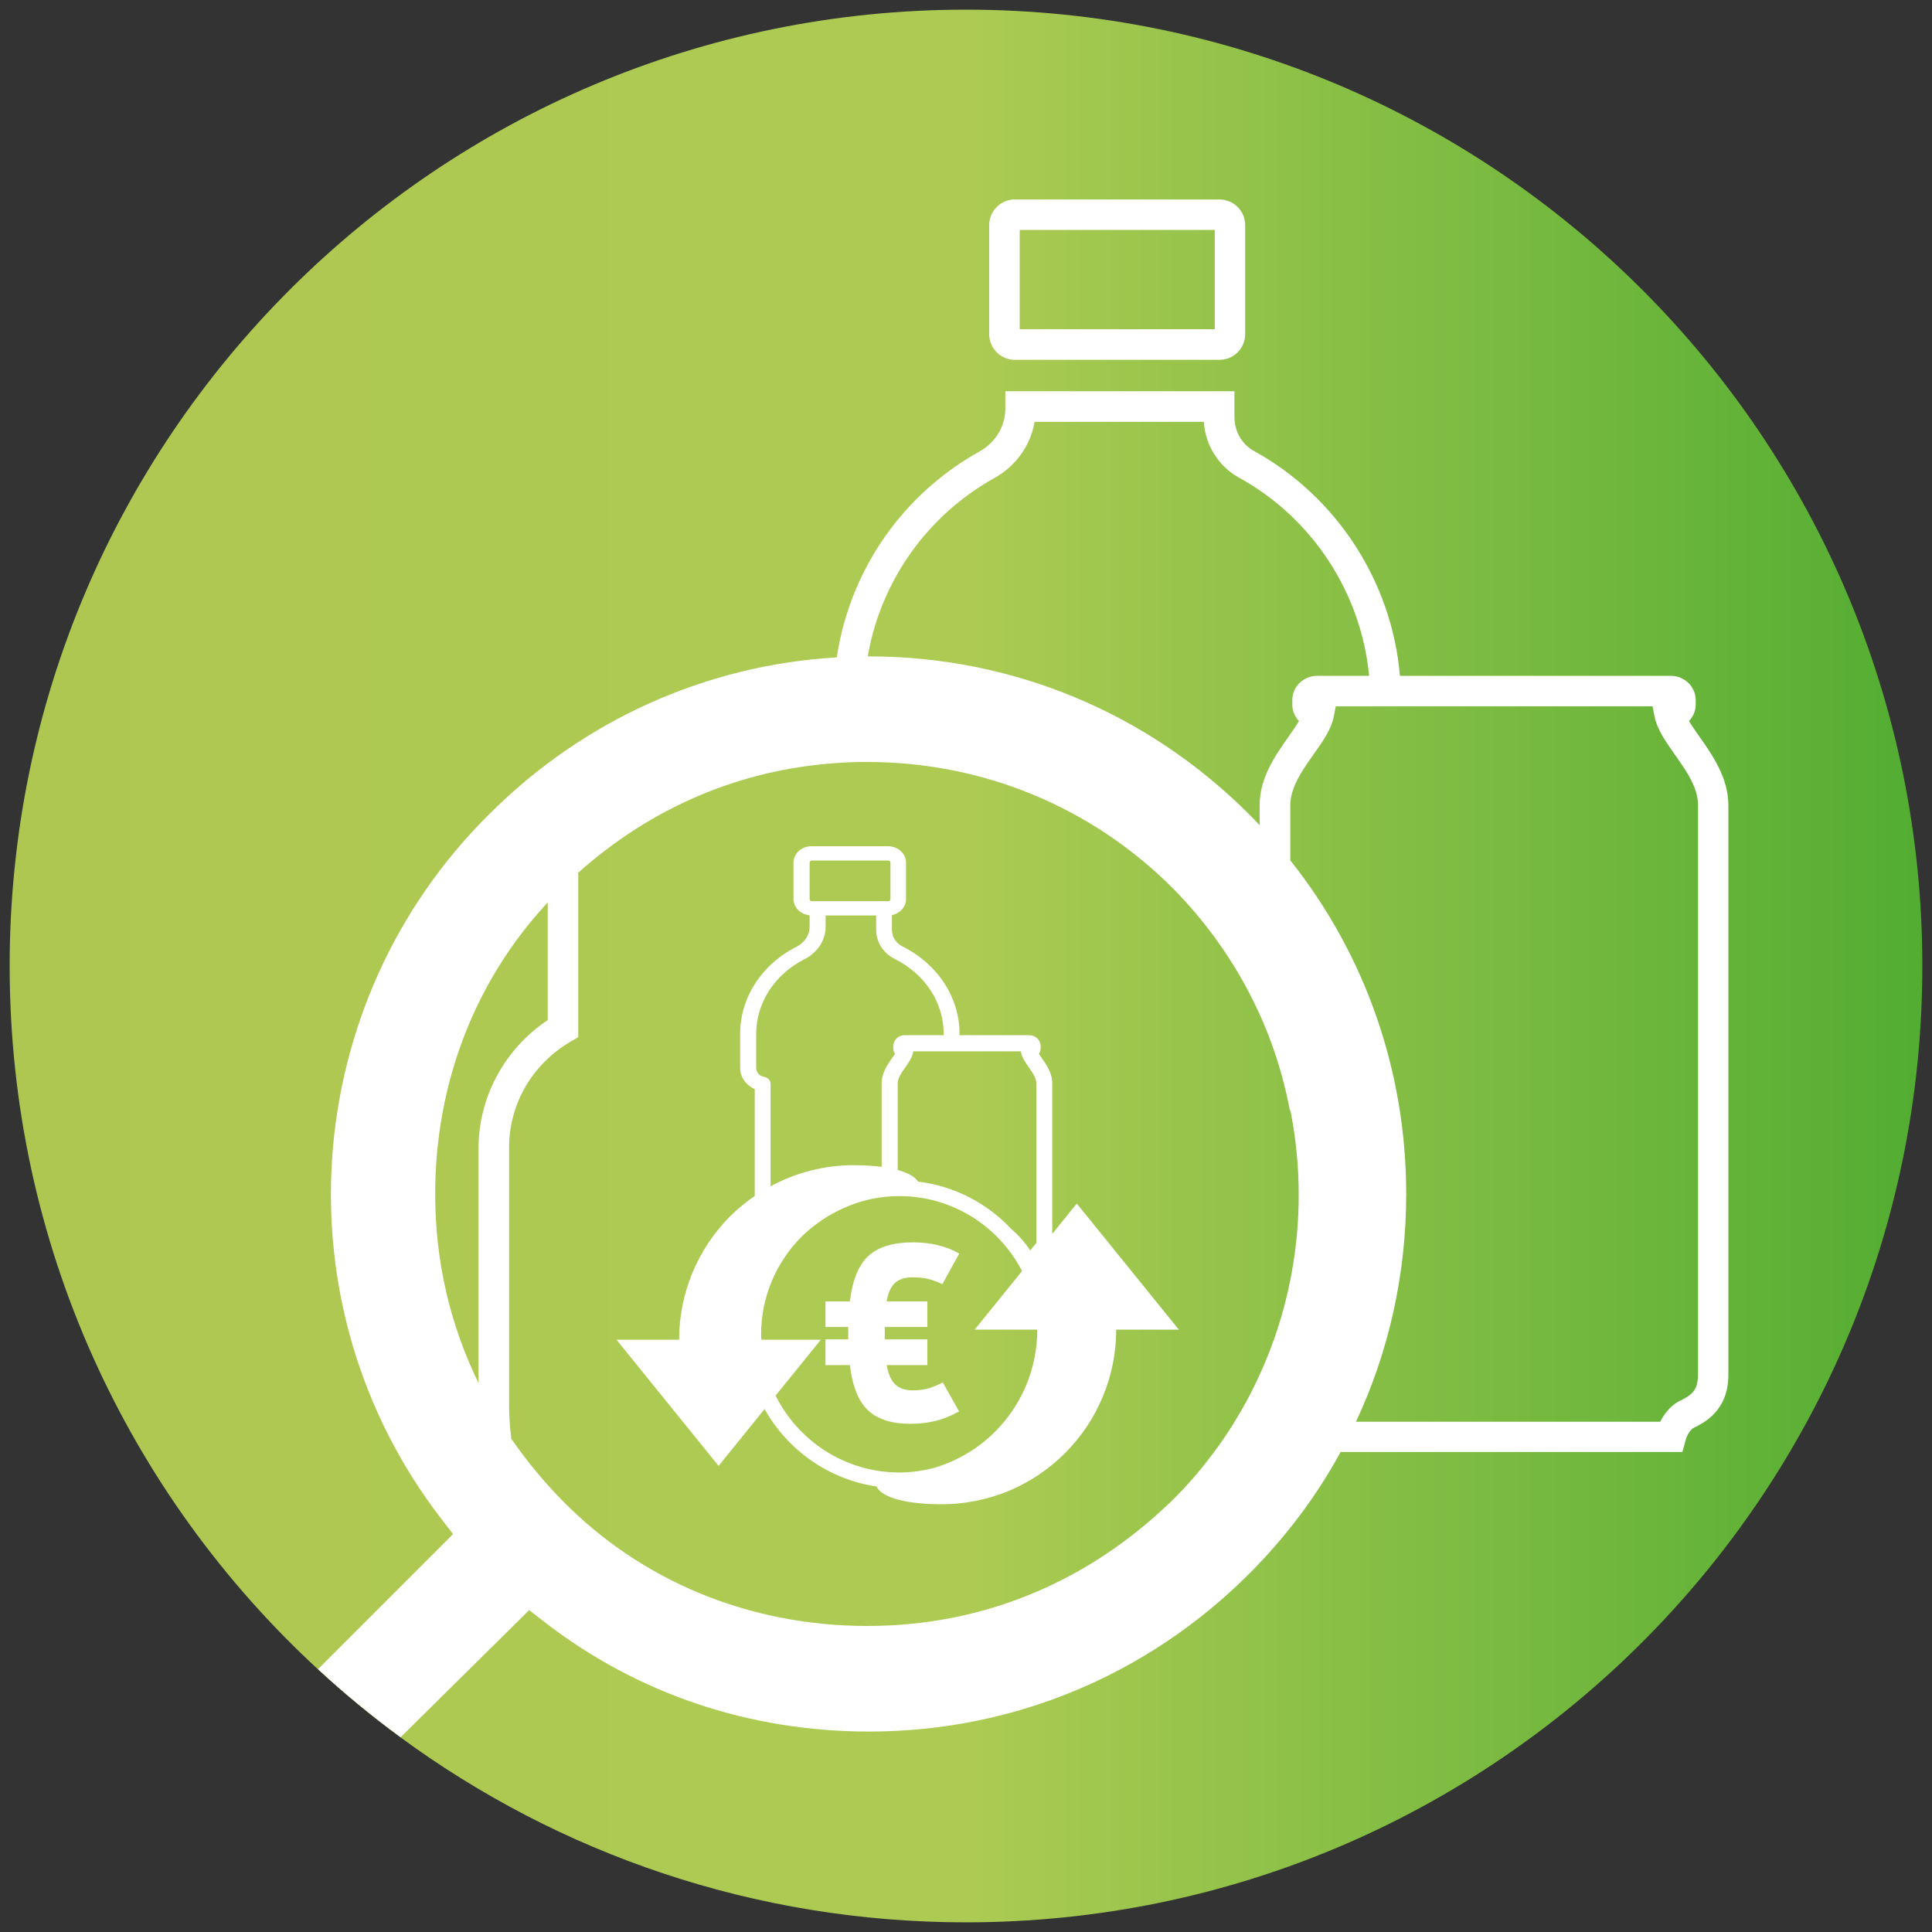
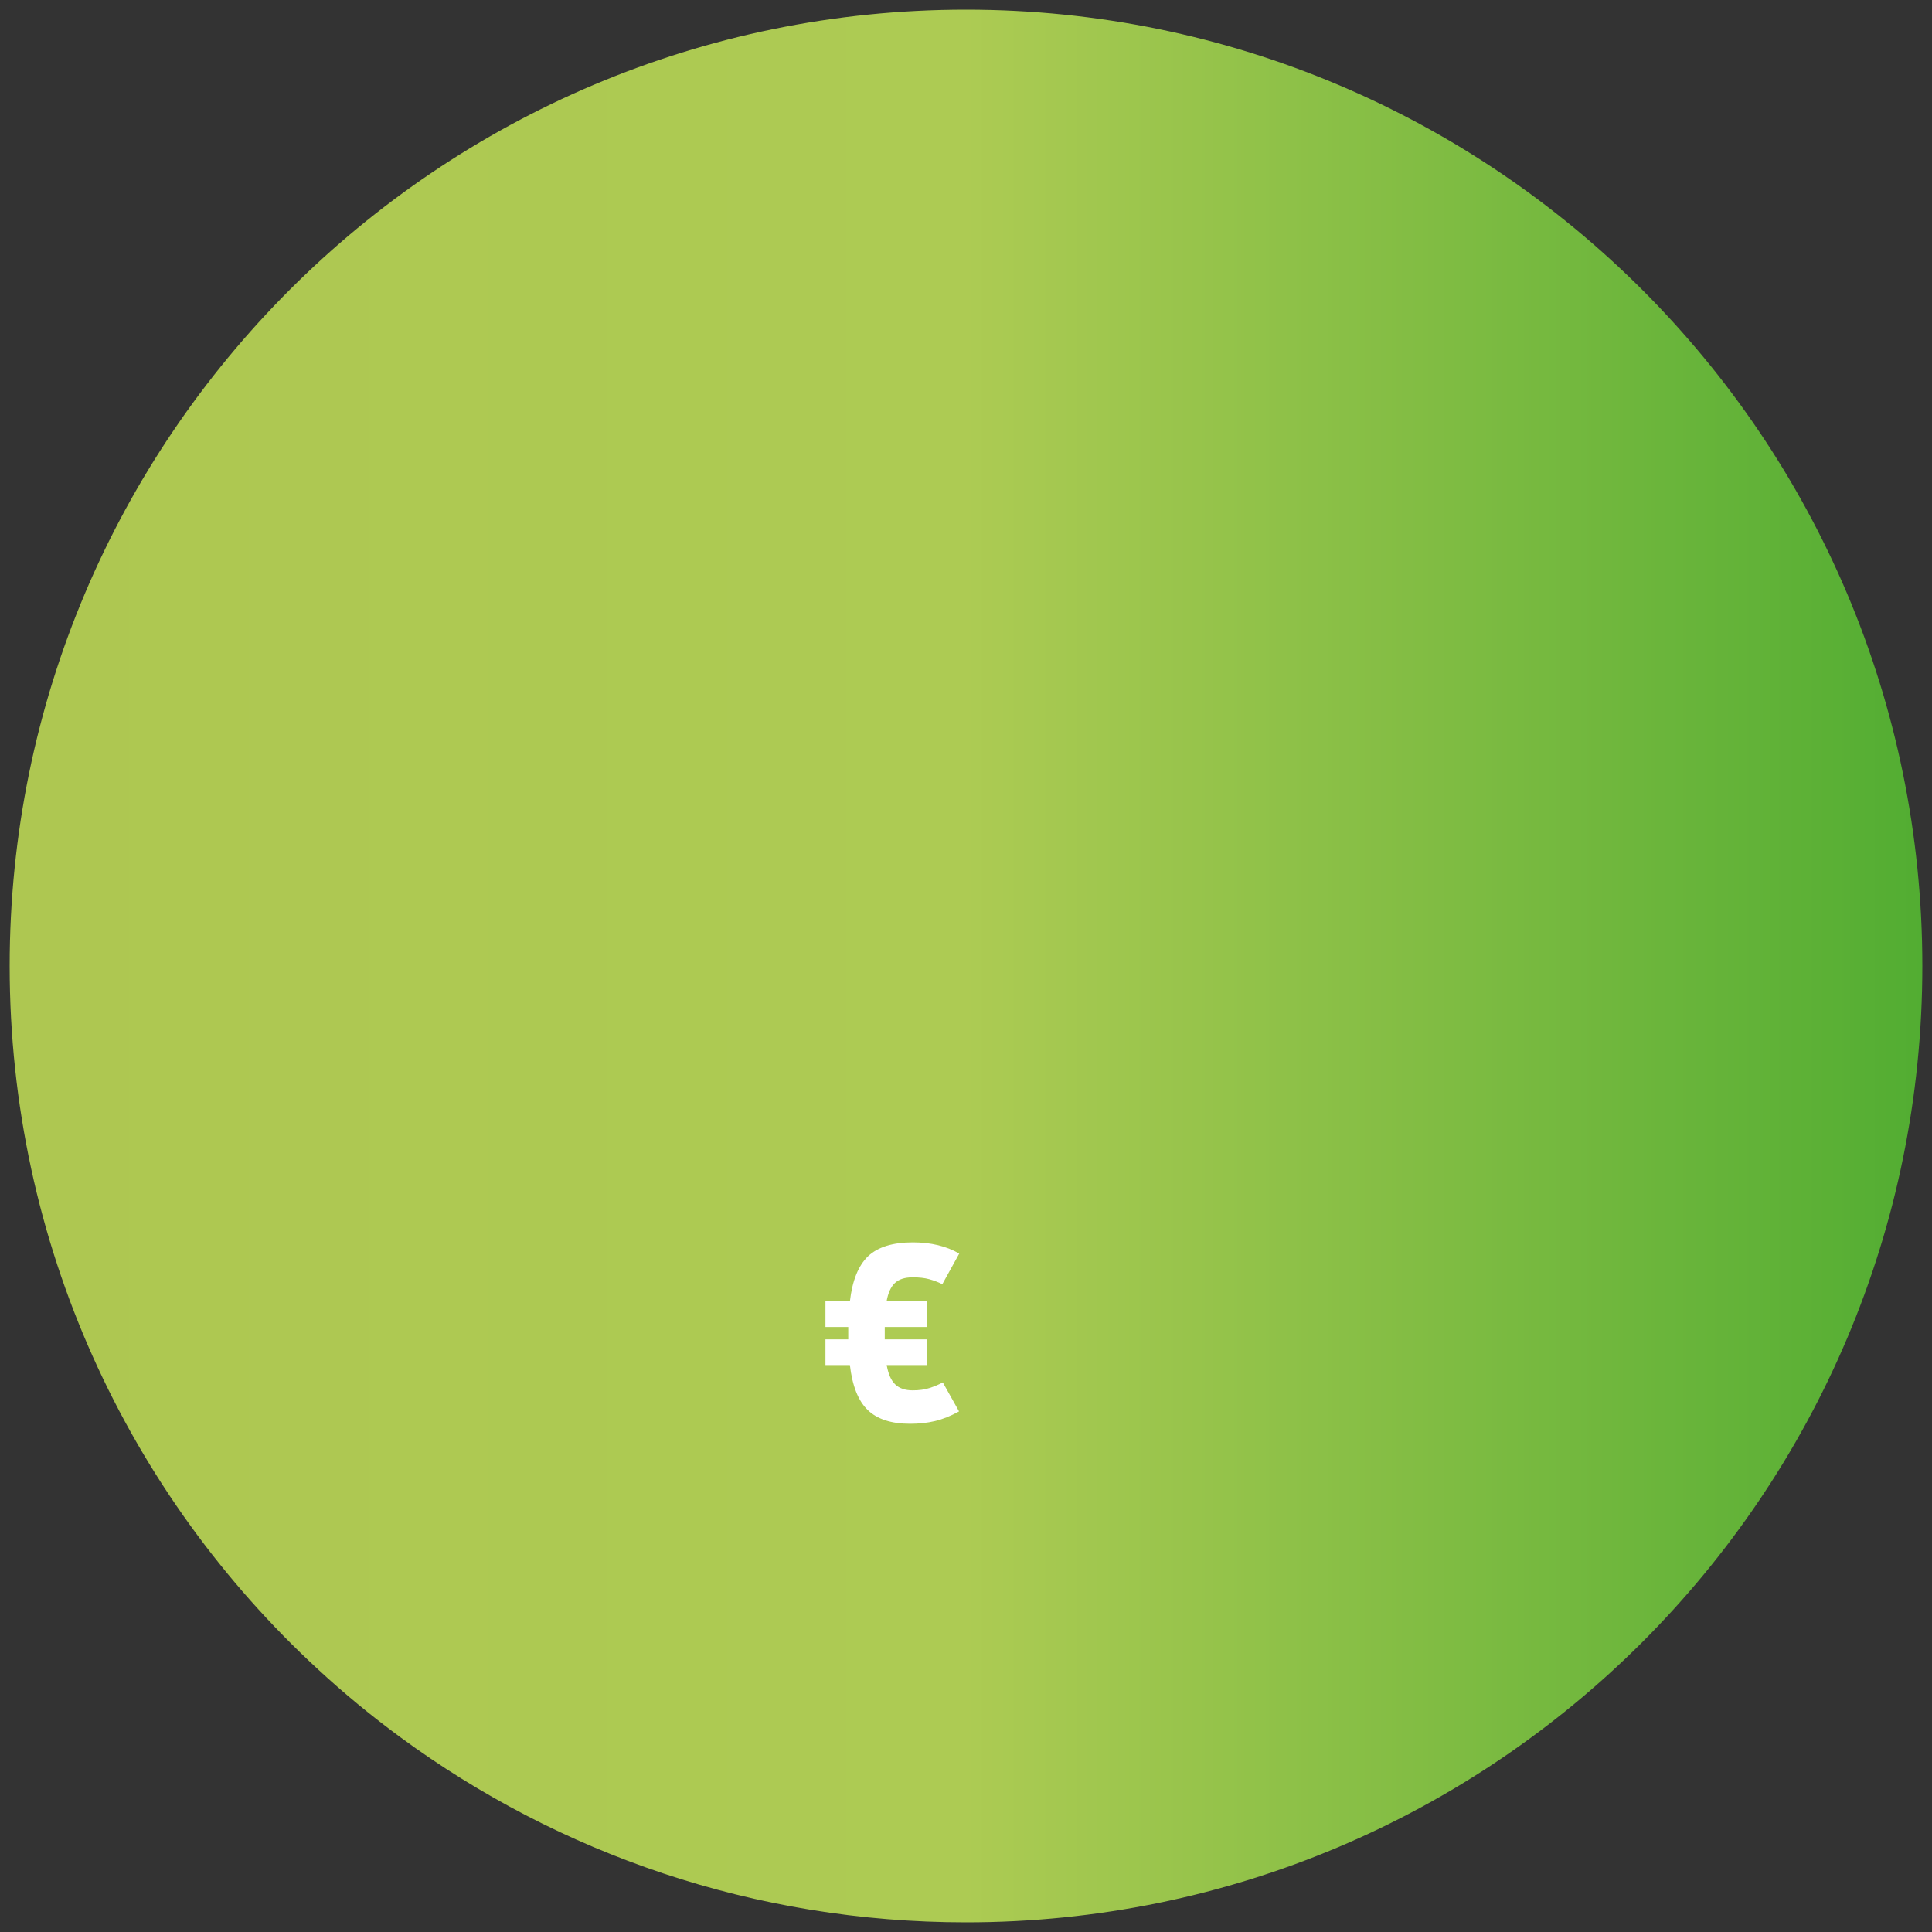
<svg xmlns="http://www.w3.org/2000/svg" version="1.1" id="Ebene_1" x="0px" y="0px" viewBox="0 0 200 200" style="enable-background:new 0 0 200 200;" xml:space="preserve">
  <rect x="0" y="0" width="200" height="200" fill="#333333" stroke="none" />
  <style type="text/css">
	.st0{fill:url(#SVGID_1_);}
	.st1{fill:#FFFFFF;}
</style>
  <linearGradient id="SVGID_1_" gradientUnits="userSpaceOnUse" x1="1" y1="100" x2="199" y2="100">
    <stop offset="0" style="stop-color:#AEC751" />
    <stop offset="0.5" style="stop-color:#ADCB53" />
    <stop offset="1" style="stop-color:#52AD32" />
  </linearGradient>
  <path class="st0" d="M199,100c0,54.67-44.33,99-99,99c-21.91,0-42.15-7.12-58.54-19.15c-2.98-2.19-5.84-4.54-8.55-7.05  C13.28,154.7,1,128.78,1,100C1,45.32,45.32,1,100,1C154.67,1,199,45.32,199,100z" />
  <g>
    <path class="st1" d="M94.48,132.23c0.66,0,1.23,0.06,1.7,0.19c0.48,0.13,0.93,0.3,1.37,0.52l1.75-3.17   c-1.33-0.77-2.93-1.16-4.8-1.16c-2.08,0-3.62,0.48-4.63,1.43c-1.01,0.96-1.64,2.52-1.89,4.68h-2.53v2.65h2.36v1.28h-2.36v2.66h2.53   c0.25,2.15,0.86,3.7,1.84,4.65c0.98,0.95,2.44,1.43,4.4,1.43c0.9,0,1.76-0.09,2.56-0.28c0.8-0.19,1.63-0.52,2.5-1l-1.68-3   c-0.43,0.23-0.89,0.42-1.38,0.58c-0.49,0.16-1.07,0.24-1.74,0.24c-0.78,0-1.39-0.21-1.81-0.62c-0.43-0.41-0.72-1.08-0.88-2h4.21   v-2.66h-4.41v-1.28h4.41v-2.65h-4.22c0.15-0.87,0.44-1.51,0.86-1.9C93.05,132.43,93.66,132.23,94.48,132.23z" />
-     <path class="st1" d="M111.47,124.59l-2.54,3.14v-15.58c0-1.09-0.62-1.95-1.11-2.65c-0.08-0.13-0.18-0.27-0.27-0.4   c0.11-0.17,0.18-0.39,0.18-0.62v-0.17c0-0.64-0.53-1.15-1.19-1.15h-7.21v-0.15c0-3.75-2.26-7.21-5.88-9.02   c-0.69-0.34-1.12-1-1.12-1.72v-1.54c0.83-0.17,1.46-0.85,1.46-1.66V89.3c0-0.94-0.84-1.7-1.88-1.7h-7.89   c-1.04,0-1.88,0.76-1.88,1.7v3.77c0,0.87,0.74,1.59,1.67,1.68v1.2c0,0.84-0.52,1.63-1.35,2.06c-3.61,1.81-5.84,5.27-5.84,9v3.54   c0,0.95,0.6,1.79,1.51,2.19v11.06c-0.9,0.63-1.75,1.32-2.54,2.1c-3.38,3.39-5.29,7.99-5.29,12.79h-6.48l10.57,13.06l4.76-5.89   c2.36,4.23,6.6,7.28,11.59,8.02c0.35,0.86,2.29,1.84,6.74,1.84c2.4,0,4.75-0.48,6.92-1.37c2.16-0.9,4.16-2.23,5.85-3.92   c3.39-3.39,5.3-7.99,5.3-12.79h6.48L111.47,124.59z M105.67,108.82l0.03,0.15c0.1,0.52,0.43,0.98,0.78,1.48   c0.39,0.56,0.8,1.14,0.8,1.7v16.52l-0.63,0.78c-0.56-0.86-1.21-1.58-1.92-2.18c-2.49-2.68-5.89-4.49-9.7-4.95   c-0.27-0.44-0.91-0.88-2.1-1.2v-8.96c0-0.56,0.41-1.14,0.81-1.7c0.34-0.49,0.67-0.95,0.77-1.48l0.03-0.15H105.67z M83.81,93.07   v-3.78c0-0.11,0.1-0.21,0.24-0.21h7.89c0.13,0,0.24,0.09,0.24,0.21v3.78c0,0.11-0.1,0.22-0.24,0.22h-7.89   C83.91,93.28,83.81,93.18,83.81,93.07z M78.28,110.55v-3.54c0-3.2,1.92-6.15,4.99-7.71c1.36-0.69,2.2-1.97,2.2-3.35v-1.18h5.23v1.5   c0,1.26,0.75,2.42,1.96,3.02c3.11,1.56,5.03,4.51,5.03,7.72v0.15h-4.04c-0.65,0-1.18,0.51-1.18,1.15v0.17   c0,0.23,0.06,0.44,0.18,0.62c-0.08,0.13-0.18,0.27-0.28,0.4c-0.49,0.7-1.1,1.56-1.1,2.65v8.64c-0.83-0.1-1.77-0.17-2.91-0.17   c-3.02,0-5.98,0.77-8.59,2.18v-10.59c0-0.36-0.28-0.67-0.67-0.73C78.63,111.39,78.28,111,78.28,110.55z M103.01,148.21   c-1.73,1.72-3.83,2.98-6.13,3.69c-1.21,0.34-2.47,0.53-3.78,0.53c-5.61,0-10.46-3.25-12.81-7.96l4.68-5.78h-6.15   c0-0.19-0.03-0.38-0.03-0.56c0-3.93,1.6-7.49,4.16-10.08c1.73-1.7,3.83-2.94,6.12-3.64c0.05-0.02,0.1-0.03,0.15-0.04   c0.35-0.1,0.7-0.19,1.06-0.27c0.91-0.18,1.86-0.28,2.82-0.28c5.53,0,10.33,3.16,12.7,7.76l-4.9,6.06h6.47   c0,0.04,0.01,0.07,0.01,0.1C107.35,141.68,105.79,145.43,103.01,148.21z" />
-     <path class="st1" d="M175.92,76.25c-0.38-0.54-0.78-1.11-1.08-1.61c0.43-0.44,0.7-1.05,0.7-1.7v-0.48c0-1.37-1.17-2.5-2.59-2.5   h-28.03c-0.82-9.7-6.52-18.54-15.1-23.27c-1.25-0.69-2.03-2.03-2.03-3.5v-2.69h-23.72v1.84c0,1.79-1.03,3.48-2.66,4.39   c-7.96,4.42-13.33,12.21-14.74,21.02c-0.02,0.1-0.02,0.21-0.03,0.3c-0.01,0-0.01,0-0.01,0c-13.58,0.8-26.25,6.5-35.98,16.23   c-19.77,19.58-21.92,50.91-5.02,72.88l1.27,1.65l-13.98,13.98c2.71,2.51,5.57,4.86,8.55,7.05l13.31-13.16l1.64,1.27   c9.56,7.39,21.15,11.3,33.55,11.3c14.84,0,28.8-5.8,39.33-16.32c3.71-3.71,6.84-7.85,9.32-12.33c0.05-0.09,0.1-0.19,0.15-0.29   h35.39l0.32-1.17c0.25-0.94,0.77-1.28,0.77-1.29c1.1-0.53,3.67-1.78,3.67-5.51V83.34C178.91,80.5,177.26,78.15,175.92,76.25z    M89.88,67.66c1.4-7.61,6.14-14.32,13.05-18.17c2.25-1.25,3.76-3.4,4.17-5.82h17.52c0.15,2.43,1.53,4.61,3.66,5.79   c7.59,4.17,12.64,11.95,13.45,20.5h-5.36c-1.44,0-2.59,1.13-2.59,2.5v0.48c0,0.66,0.26,1.26,0.69,1.7c-0.3,0.5-0.69,1.07-1.08,1.62   c-1.33,1.89-2.99,4.23-2.99,7.08v2.09c-0.36-0.39-0.74-0.78-1.11-1.15c-10.52-10.52-24.48-16.32-39.3-16.33h-0.15   C89.86,67.85,89.86,67.76,89.88,67.66z M49.54,143.18c-2.95-6.03-4.49-12.62-4.49-19.57c0-11.46,4.12-22.11,11.65-30.19v12.18   c-4.44,2.96-7.16,7.95-7.16,13.24V143.18z M133.67,132c-0.03,0.18-0.07,0.38-0.11,0.56c-0.65,3.25-1.66,6.44-3.05,9.51   c-0.03,0.06-0.06,0.13-0.09,0.19c-0.75,1.68-1.63,3.32-2.61,4.91c-0.05,0.1-0.11,0.19-0.17,0.29c-0.62,0.97-1.26,1.93-1.96,2.86   c-0.07,0.09-0.14,0.19-0.22,0.29c-1.22,1.62-2.56,3.17-4.04,4.64c-8.77,8.56-19.7,13.07-31.64,13.07   c-12.19,0-23.44-4.64-31.67-13.09c-1.94-1.99-3.66-4.09-5.18-6.29c-0.14-1.14-0.23-2.29-0.23-3.45v-26.67c0-4.54,2.38-8.65,6.38-11   l0.78-0.46V90.34C67.44,83.58,76.54,79.71,86.43,79c1.05-0.08,2.1-0.12,3.17-0.12h0.17c11.98,0,23.21,4.64,31.64,13.07   c3.92,3.97,6.95,8.48,9.1,13.3c0.18,0.41,0.36,0.82,0.52,1.23c0.14,0.33,0.27,0.66,0.39,0.98c0.94,2.48,1.65,5.02,2.13,7.61v-0.28   c0.04,0.18,0.08,0.38,0.11,0.56C134.7,120.86,134.7,126.52,133.67,132z M175.77,142.36c0,1.63-0.72,2.09-1.9,2.67   c-0.64,0.31-1.45,1.03-2.01,2.15h-31.49c3.41-7.28,5.2-15.29,5.2-23.57c0-12.64-4.18-24.65-11.89-34.41   c-0.04-0.05-0.07-0.09-0.11-0.14v-5.71c0-1.84,1.23-3.58,2.41-5.26c0.94-1.32,1.83-2.58,2.09-3.91l0.21-1.06h32.79l0.21,1.06   c0.26,1.32,1.15,2.58,2.08,3.91c1.19,1.68,2.42,3.42,2.42,5.26V142.36z" />
-     <path class="st1" d="M126.24,20.65h-21.18c-1.47,0-2.66,1.19-2.66,2.66v11.28c0,1.47,1.19,2.66,2.66,2.66h21.18   c1.47,0,2.66-1.19,2.66-2.66V23.3C128.9,21.84,127.71,20.65,126.24,20.65z M125.75,34.08h-20.19V23.8h20.19V34.08z" />
  </g>
</svg>